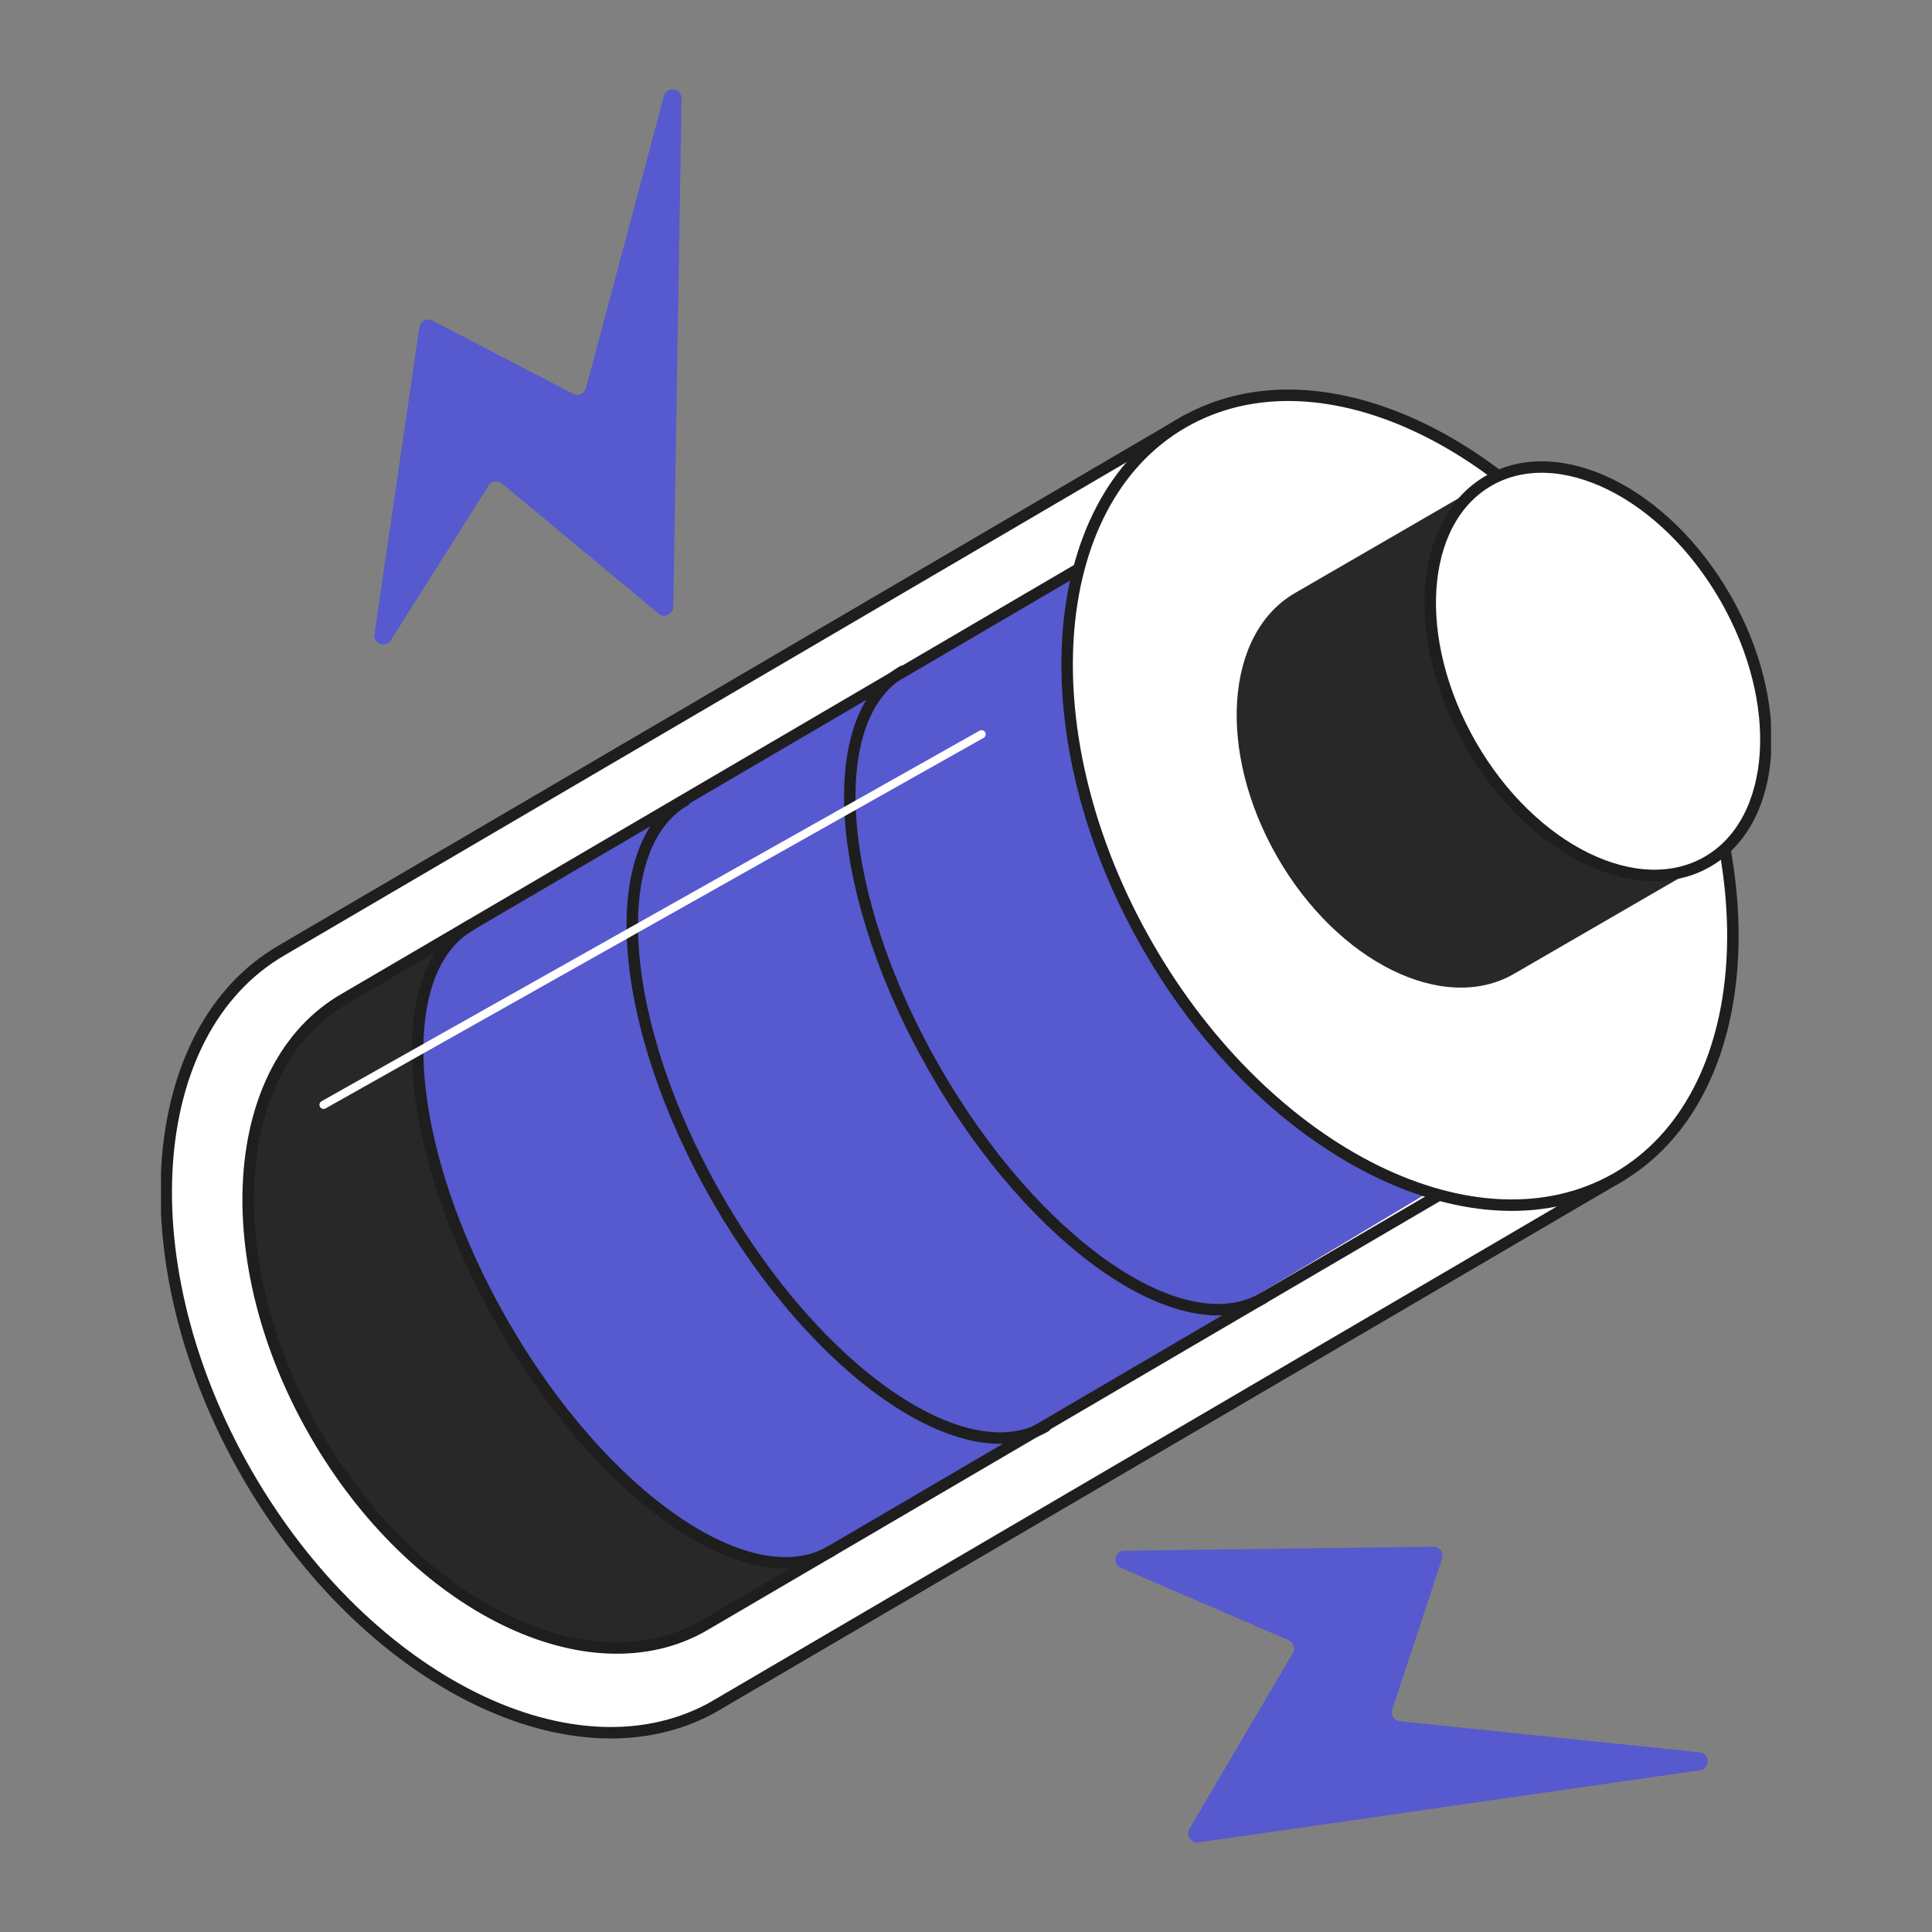
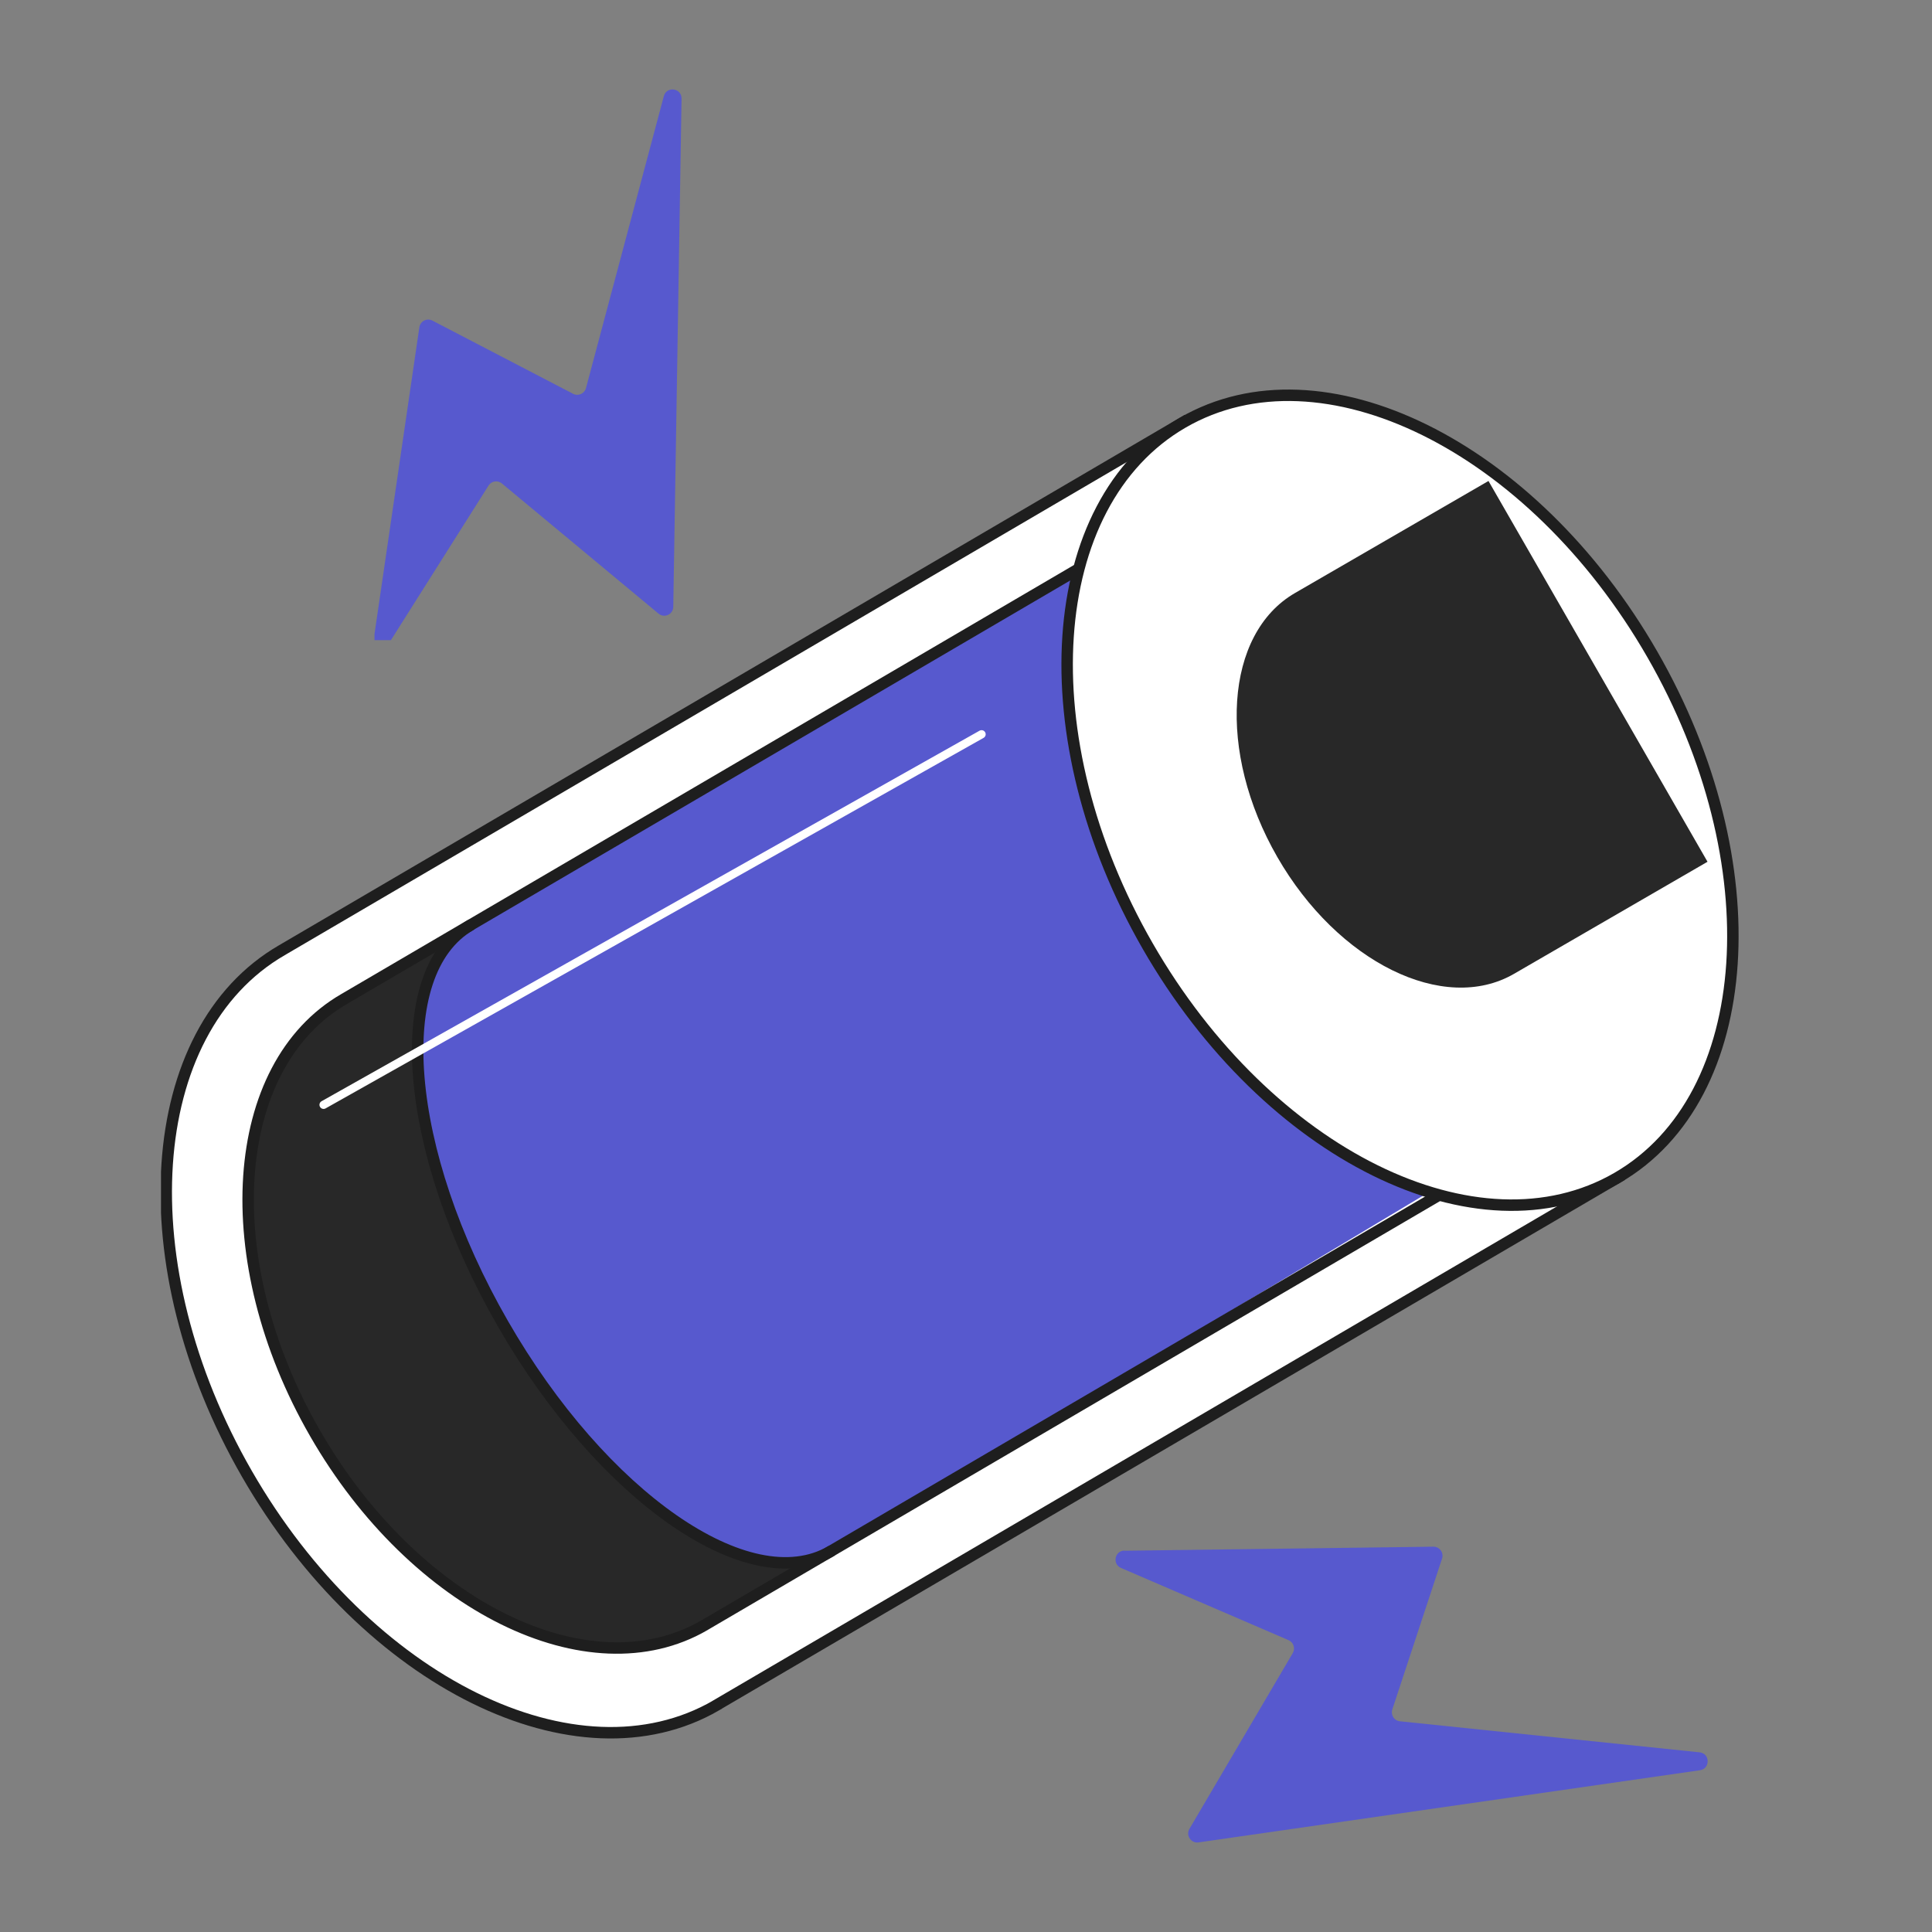
<svg xmlns="http://www.w3.org/2000/svg" width="108" height="108" viewBox="0 0 108 108" fill="none">
  <rect x="0" y="0" width="108" height="108" fill="#808080" stroke="none" />
  <g clip-path="url(#clip0_318_38671)">
    <path d="M40.043 95.33C32.26 99.842 20.511 94.047 13.803 82.39C7.096 70.733 7.969 57.63 15.757 53.118L66.116 23.625L90.407 65.837L40.043 95.325V95.33Z" fill="white" stroke="#1E1E1E" stroke-width="0.64" stroke-miterlimit="10" stroke-linecap="round" />
    <path d="M20.926 54.852L63.759 29.875L82.8 64.892L42.867 88.807C42.867 88.807 19.495 84.015 20.931 54.852H20.926Z" fill="#5759CE" />
    <path d="M24.872 52.992C24.872 52.992 20.483 58.105 26.857 71.668C33.231 85.231 42.878 88.321 45.156 87.232C45.156 87.232 40.146 91.112 36.815 91.871C33.483 92.629 27.82 92.16 21.401 85.331C14.982 78.502 11.511 66.858 15.689 59.478C15.689 59.478 16.72 55.969 24.872 52.997V52.992Z" fill="#282828" />
    <path d="M39.373 90.856C32.918 94.595 23.172 89.79 17.613 80.124C12.049 70.459 12.773 59.592 19.233 55.848L60.999 31.391L81.143 66.394L39.378 90.851L39.373 90.856Z" stroke="#1E1E1E" stroke-width="0.64" stroke-miterlimit="10" stroke-linecap="round" />
    <path d="M90.407 65.839C98.192 61.329 99.066 48.224 92.359 36.567C85.651 24.911 73.902 19.117 66.116 23.627C58.331 28.137 57.457 41.242 64.165 52.899C70.872 64.556 82.621 70.349 90.407 65.839Z" fill="white" stroke="#1E1E1E" stroke-width="0.64" stroke-miterlimit="10" stroke-linecap="round" />
    <path d="M83.207 26.887L72.39 33.151C68.464 35.423 68.023 42.035 71.404 47.911C74.784 53.787 80.709 56.709 84.634 54.438L95.451 48.173" fill="#282828" />
-     <path d="M95.457 48.165C99.382 45.892 99.822 39.283 96.44 33.406C93.057 27.527 87.133 24.606 83.209 26.879C79.283 29.153 78.844 35.761 82.226 41.639C85.608 47.517 91.532 50.439 95.457 48.165Z" fill="white" stroke="#1E1E1E" stroke-width="0.64" stroke-miterlimit="10" stroke-linecap="round" />
    <path d="M46.441 86.718C41.881 89.36 33.674 83.665 28.115 73.999C22.551 64.334 21.741 54.357 26.301 51.715" stroke="#1E1E1E" stroke-width="0.64" stroke-miterlimit="10" stroke-linecap="round" />
-     <path d="M58.437 79.742C53.877 82.384 45.67 76.688 40.111 67.023C34.547 57.358 33.737 47.38 38.297 44.738" stroke="#1E1E1E" stroke-width="0.64" stroke-miterlimit="10" stroke-linecap="round" />
-     <path d="M70.617 72.567C66.057 75.209 57.846 69.504 52.278 59.83C46.709 50.156 45.895 40.169 50.455 37.527" stroke="#1E1E1E" stroke-width="0.64" stroke-miterlimit="10" stroke-linecap="round" />
    <path d="M62.858 86.687L80.126 86.461C80.473 86.457 80.72 86.795 80.612 87.125L77.83 95.562C77.731 95.869 77.939 96.19 78.258 96.221L95.008 97.956C95.598 98.019 95.616 98.872 95.026 98.958L66.995 102.992C66.576 103.05 66.275 102.599 66.491 102.233L72.266 92.409C72.419 92.147 72.311 91.809 72.032 91.687L62.665 87.649C62.165 87.432 62.313 86.687 62.858 86.678V86.687Z" fill="#5759CE" />
-     <path d="M20.935 35.441L23.442 18.296C23.492 17.953 23.865 17.763 24.171 17.921L32.036 22.013C32.319 22.162 32.67 22.008 32.756 21.697L37.109 5.374C37.262 4.8 38.108 4.918 38.099 5.514L37.636 33.923C37.627 34.348 37.136 34.573 36.812 34.302L28.056 27.026C27.822 26.832 27.471 26.886 27.309 27.144L21.853 35.784C21.56 36.245 20.849 35.978 20.93 35.441H20.935Z" fill="#5759CE" />
+     <path d="M20.935 35.441L23.442 18.296C23.492 17.953 23.865 17.763 24.171 17.921L32.036 22.013C32.319 22.162 32.67 22.008 32.756 21.697L37.109 5.374C37.262 4.8 38.108 4.918 38.099 5.514L37.636 33.923C37.627 34.348 37.136 34.573 36.812 34.302L28.056 27.026C27.822 26.832 27.471 26.886 27.309 27.144L21.853 35.784H20.935Z" fill="#5759CE" />
    <path d="M18.088 61.76L54.87 41.047" stroke="white" stroke-width="0.46" stroke-miterlimit="10" stroke-linecap="round" />
  </g>
  <defs>
    <clipPath id="clip0_318_38671">
      <rect width="90" height="98" fill="white" transform="translate(9 5)" />
    </clipPath>
  </defs>
</svg>